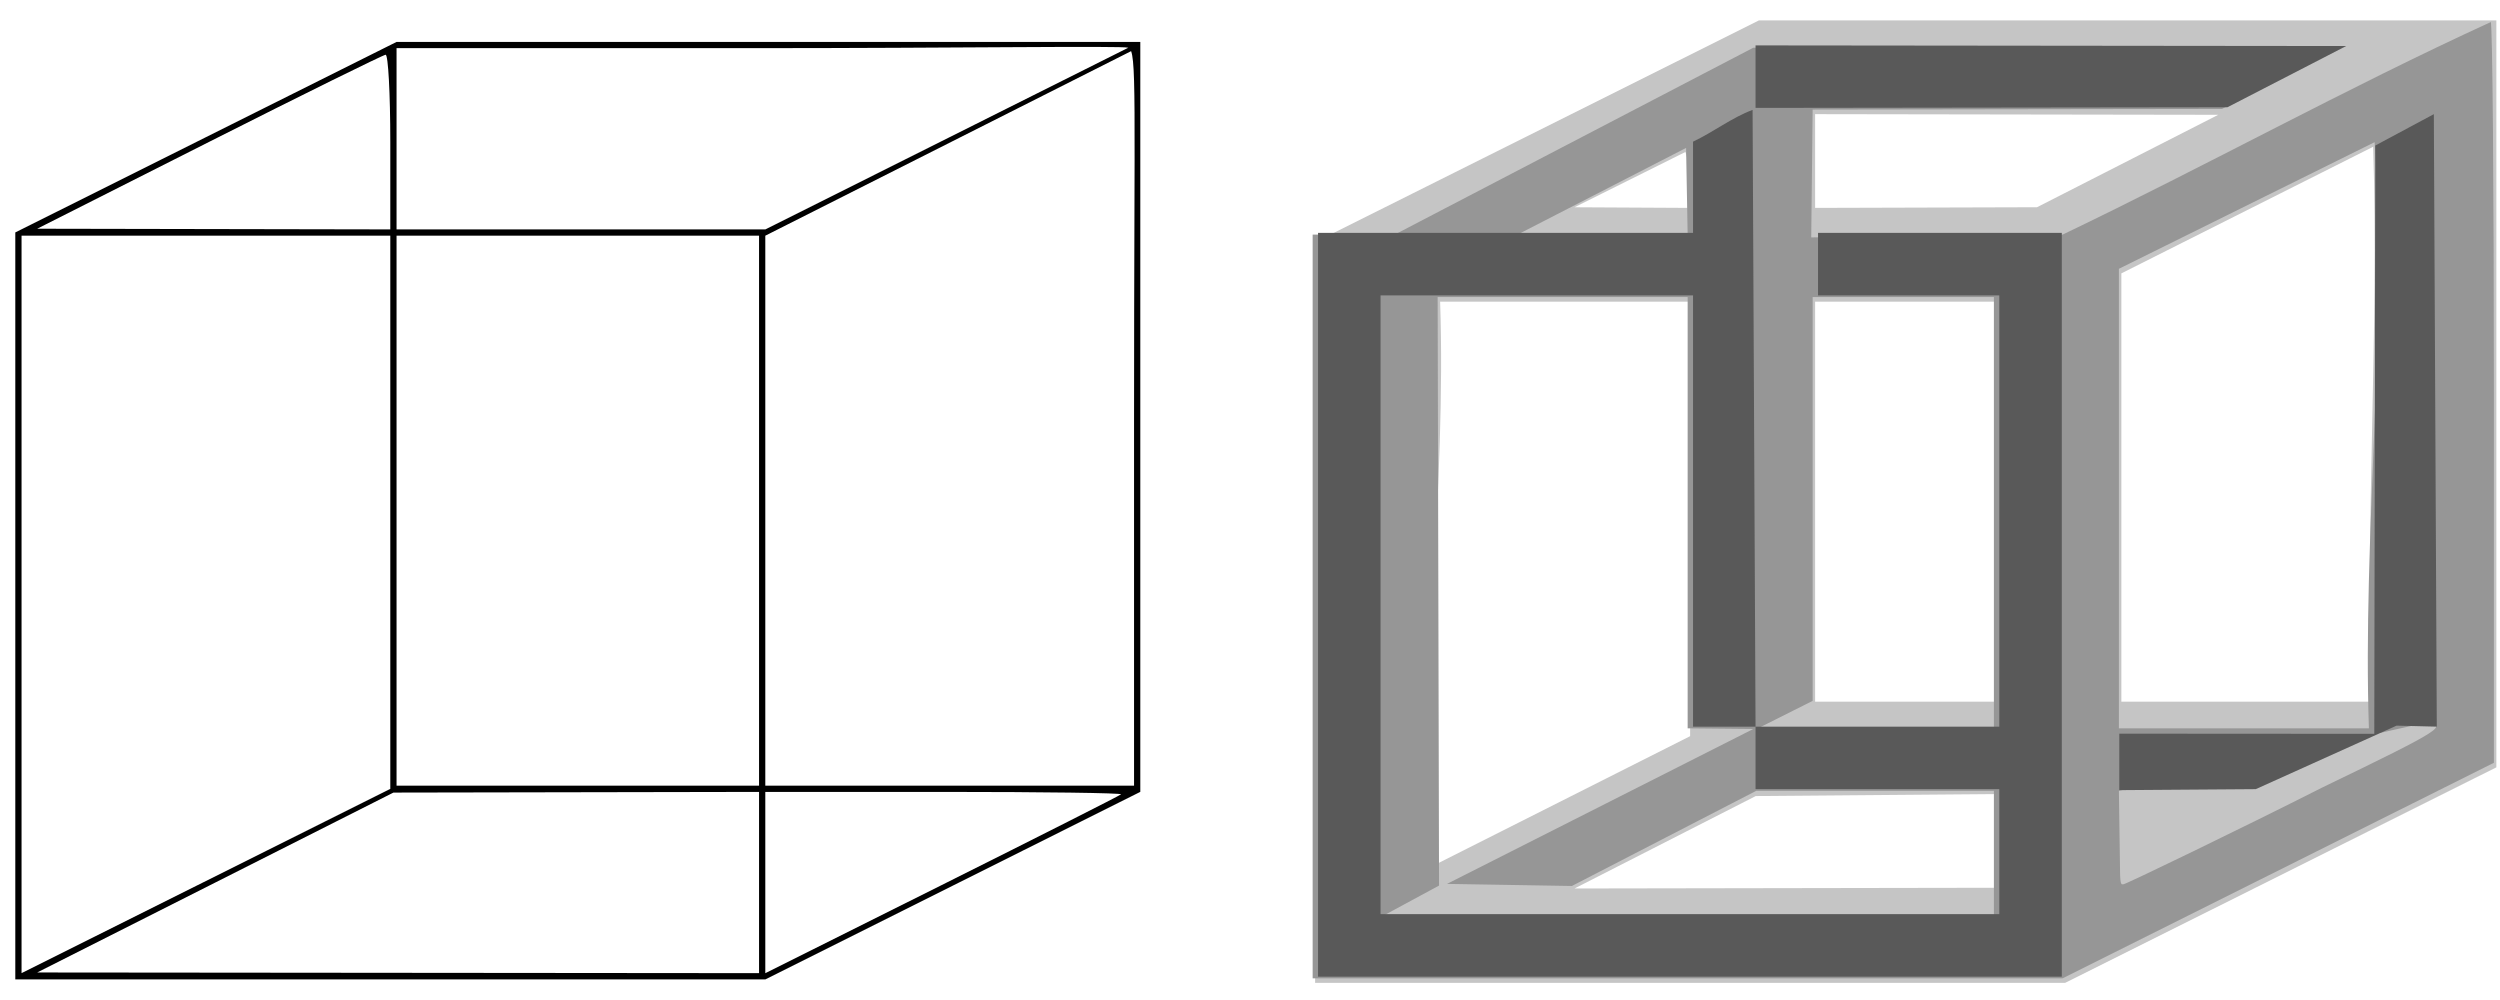
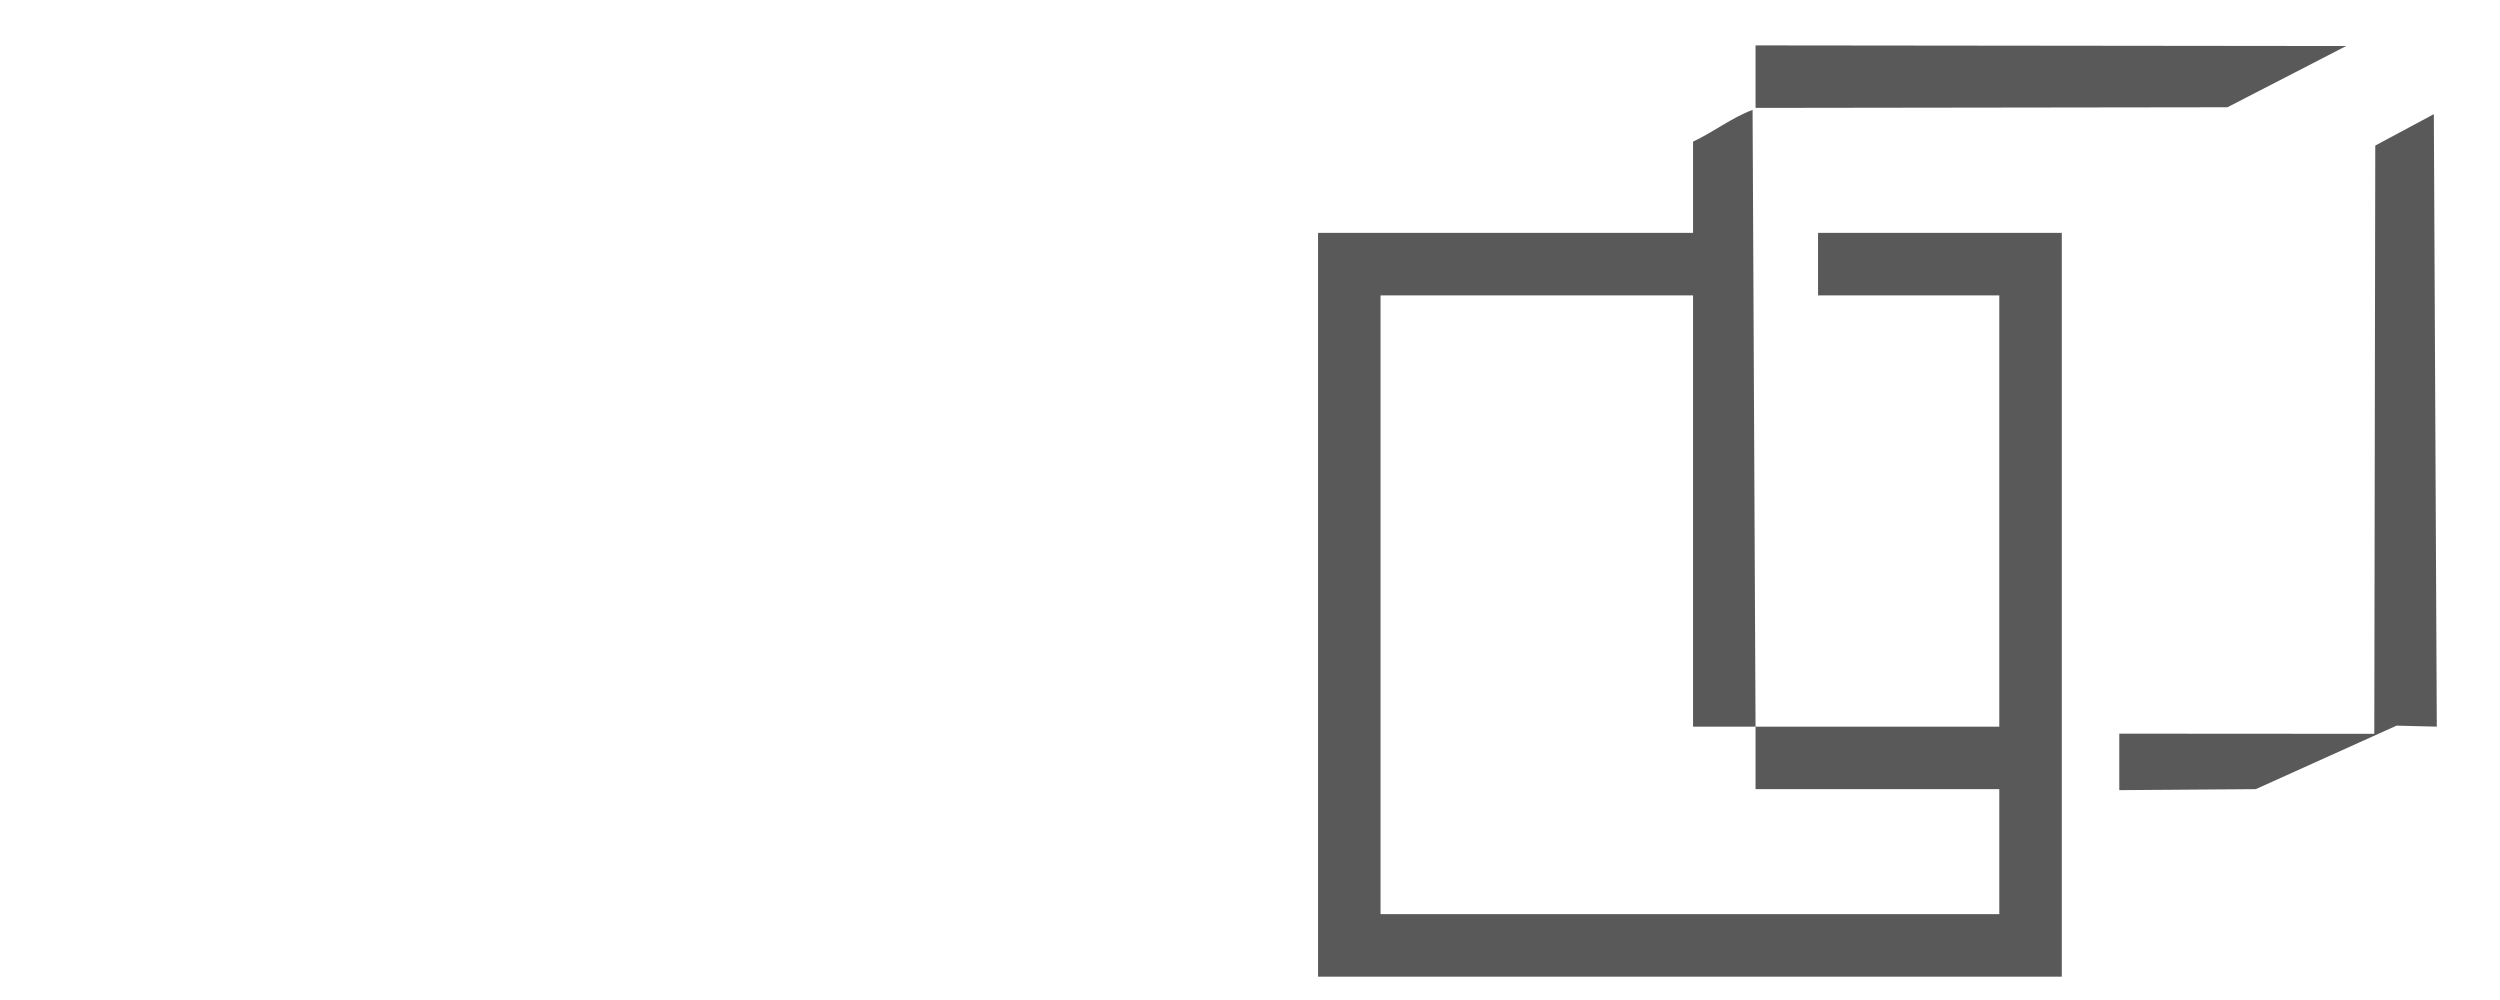
<svg xmlns="http://www.w3.org/2000/svg" version="1.0" width="400" height="160" id="svg2448">
  <defs id="defs2450" />
  <g transform="translate(-8.557,-3.977)" id="layer1">
    <g transform="translate(2.448,3.264)" id="g2485">
-       <path d="M 216.527,39.464 L 287.534,3.977 L 405.527,3.977 L 405.527,123.49 L 336.519,157.977 L 216.527,157.977 L 216.527,39.464 z M 326.195,127.754 L 287.027,128.082 L 258.027,142.872 L 326.195,142.754 L 326.195,127.754 z M 276.527,118.501 L 276.527,48.977 L 236.527,48.977 C 237.553,78.583 233.219,109.738 235.237,139.314 L 276.527,118.501 z M 346.277,137.926 L 346.277,137.926 z M 325.527,48.977 L 296.527,48.977 L 296.527,80.977 L 296.527,112.977 L 325.527,112.977 L 325.527,48.977 z M 385.815,24.195 L 345.527,44.453 L 345.527,112.977 L 385.527,112.977 C 384.556,83.41 386.755,53.749 385.815,24.195 z M 275.777,25.027 L 258.027,33.876 L 276.527,33.977 C 276.574,30.943 276.718,27.838 275.777,25.027 z M 361.027,19.082 L 296.527,18.977 L 296.527,33.977 L 332.027,33.872 L 361.027,19.082 z " style="fill:#c5c5c5" id="path2474" />
-       <path d="M 216.132,38.244 L 276.132,38.244 L 275.883,24.379 L 245.641,39.929 L 229.1,38.33 L 286.632,8.351 L 380.632,8.345 L 361.632,18.142 L 296.132,18.244 L 295.906,38.697 L 336.144,38.244 C 359.118,27.232 381.461,14.858 404.627,4.244 C 404.905,4.244 405.132,30.909 405.132,63.501 L 405.132,122.757 L 336.125,157.244 L 216.132,157.244 L 216.132,38.244 z M 325.132,127.244 L 287.107,127.244 L 257.61,142.47 L 237.632,142.136 L 286.632,117.351 L 276.132,117.244 L 276.132,82.744 L 276.132,48.244 L 236.132,48.244 L 236.355,142.404 L 227.632,147.12 L 325.132,147.244 L 325.132,127.244 z M 377.699,126.701 C 397.18,117.301 398.251,116.549 393.587,116.497 L 345.132,127.244 L 345.293,138.428 C 345.293,142.553 345.47,142.22 345.882,142.19 C 346.295,142.161 364.224,133.517 377.699,126.701 z M 325.132,82.744 L 325.132,48.244 L 296.132,48.244 L 296.132,80.547 L 296.132,112.85 L 287.632,117.12 L 325.132,117.244 L 325.132,82.744 z M 386.046,23.462 L 345.132,43.72 L 345.132,80.482 L 345.132,117.244 L 385.132,117.244 C 384.105,86.302 388.065,54.375 386.046,23.462 z " style="fill:#969696" id="path2472" />
      <path d="M 216.996,37.977 L 276.996,37.977 L 276.996,23.375 C 280.163,21.895 283.239,19.507 286.523,18.297 L 286.996,116.977 L 325.996,116.977 L 325.996,47.977 L 296.996,47.977 L 296.996,37.977 L 335.996,37.977 L 335.996,156.977 L 216.996,156.977 L 216.996,37.977 z M 325.996,126.977 L 286.996,126.977 L 286.996,116.977 L 276.996,116.977 L 276.996,47.977 L 226.996,47.977 L 226.996,146.977 L 325.996,146.977 L 325.996,126.977 z M 345.195,118.098 L 385.996,118.124 L 386.152,24.001 L 395.523,18.977 L 395.996,116.977 L 389.556,116.816 L 367.032,126.977 L 345.195,127.137 L 345.195,118.098 z M 286.996,7.977 L 334.246,8.027 L 381.496,8.078 L 362.496,17.875 L 286.996,17.977 L 286.996,7.977 z " style="fill:#595959" id="path2470" />
-       <path d="M 8.557,97.66 L 8.557,37.903 L 39.061,22.66 L 69.565,7.418 L 129.061,7.418 L 188.557,7.418 L 188.557,67.415 L 188.557,127.412 L 158.563,142.415 L 128.57,157.418 L 68.563,157.418 L 8.557,157.418 L 8.557,97.66 z M 68.557,82.676 L 68.557,38.418 L 39.057,38.418 L 9.557,38.418 L 9.557,97.416 L 9.557,156.414 L 39.057,141.674 L 68.557,126.934 L 68.557,82.676 z M 127.557,141.918 L 127.557,127.418 L 98.307,127.472 L 69.057,127.526 L 40.557,141.918 L 12.057,156.31 L 69.807,156.364 L 127.557,156.418 L 127.557,141.918 z M 185.474,127.807 C 185.703,127.593 172.99,127.418 157.224,127.418 L 128.557,127.418 L 128.557,141.921 L 128.557,156.425 L 156.807,142.31 C 172.344,134.547 185.244,128.021 185.474,127.807 z M 127.557,82.418 L 127.557,38.418 L 98.557,38.418 L 69.557,38.418 L 69.557,82.418 L 69.557,126.418 L 98.557,126.418 L 127.557,126.418 L 127.557,82.418 z M 187.557,68.025 C 187.557,15.701 188.067,8.894 186.65,8.35 C 185.78,8.017 158.555,8.418 126.975,8.418 L 69.557,8.418 L 69.557,22.918 L 69.557,37.418 L 99.064,37.418 L 128.571,37.418 L 187.585,7.875 L 188.151,8.359 L 128.557,38.425 L 128.557,82.421 L 128.557,126.418 L 158.057,126.418 L 187.557,126.418 L 187.557,68.025 z M 68.557,23.418 C 68.557,15.718 68.219,9.442 67.807,9.472 C 67.394,9.502 54.682,15.777 39.557,23.418 L 12.057,37.31 L 40.307,37.364 L 68.557,37.418 L 68.557,23.418 z " style="fill:#000000" id="path2468" />
    </g>
  </g>
</svg>